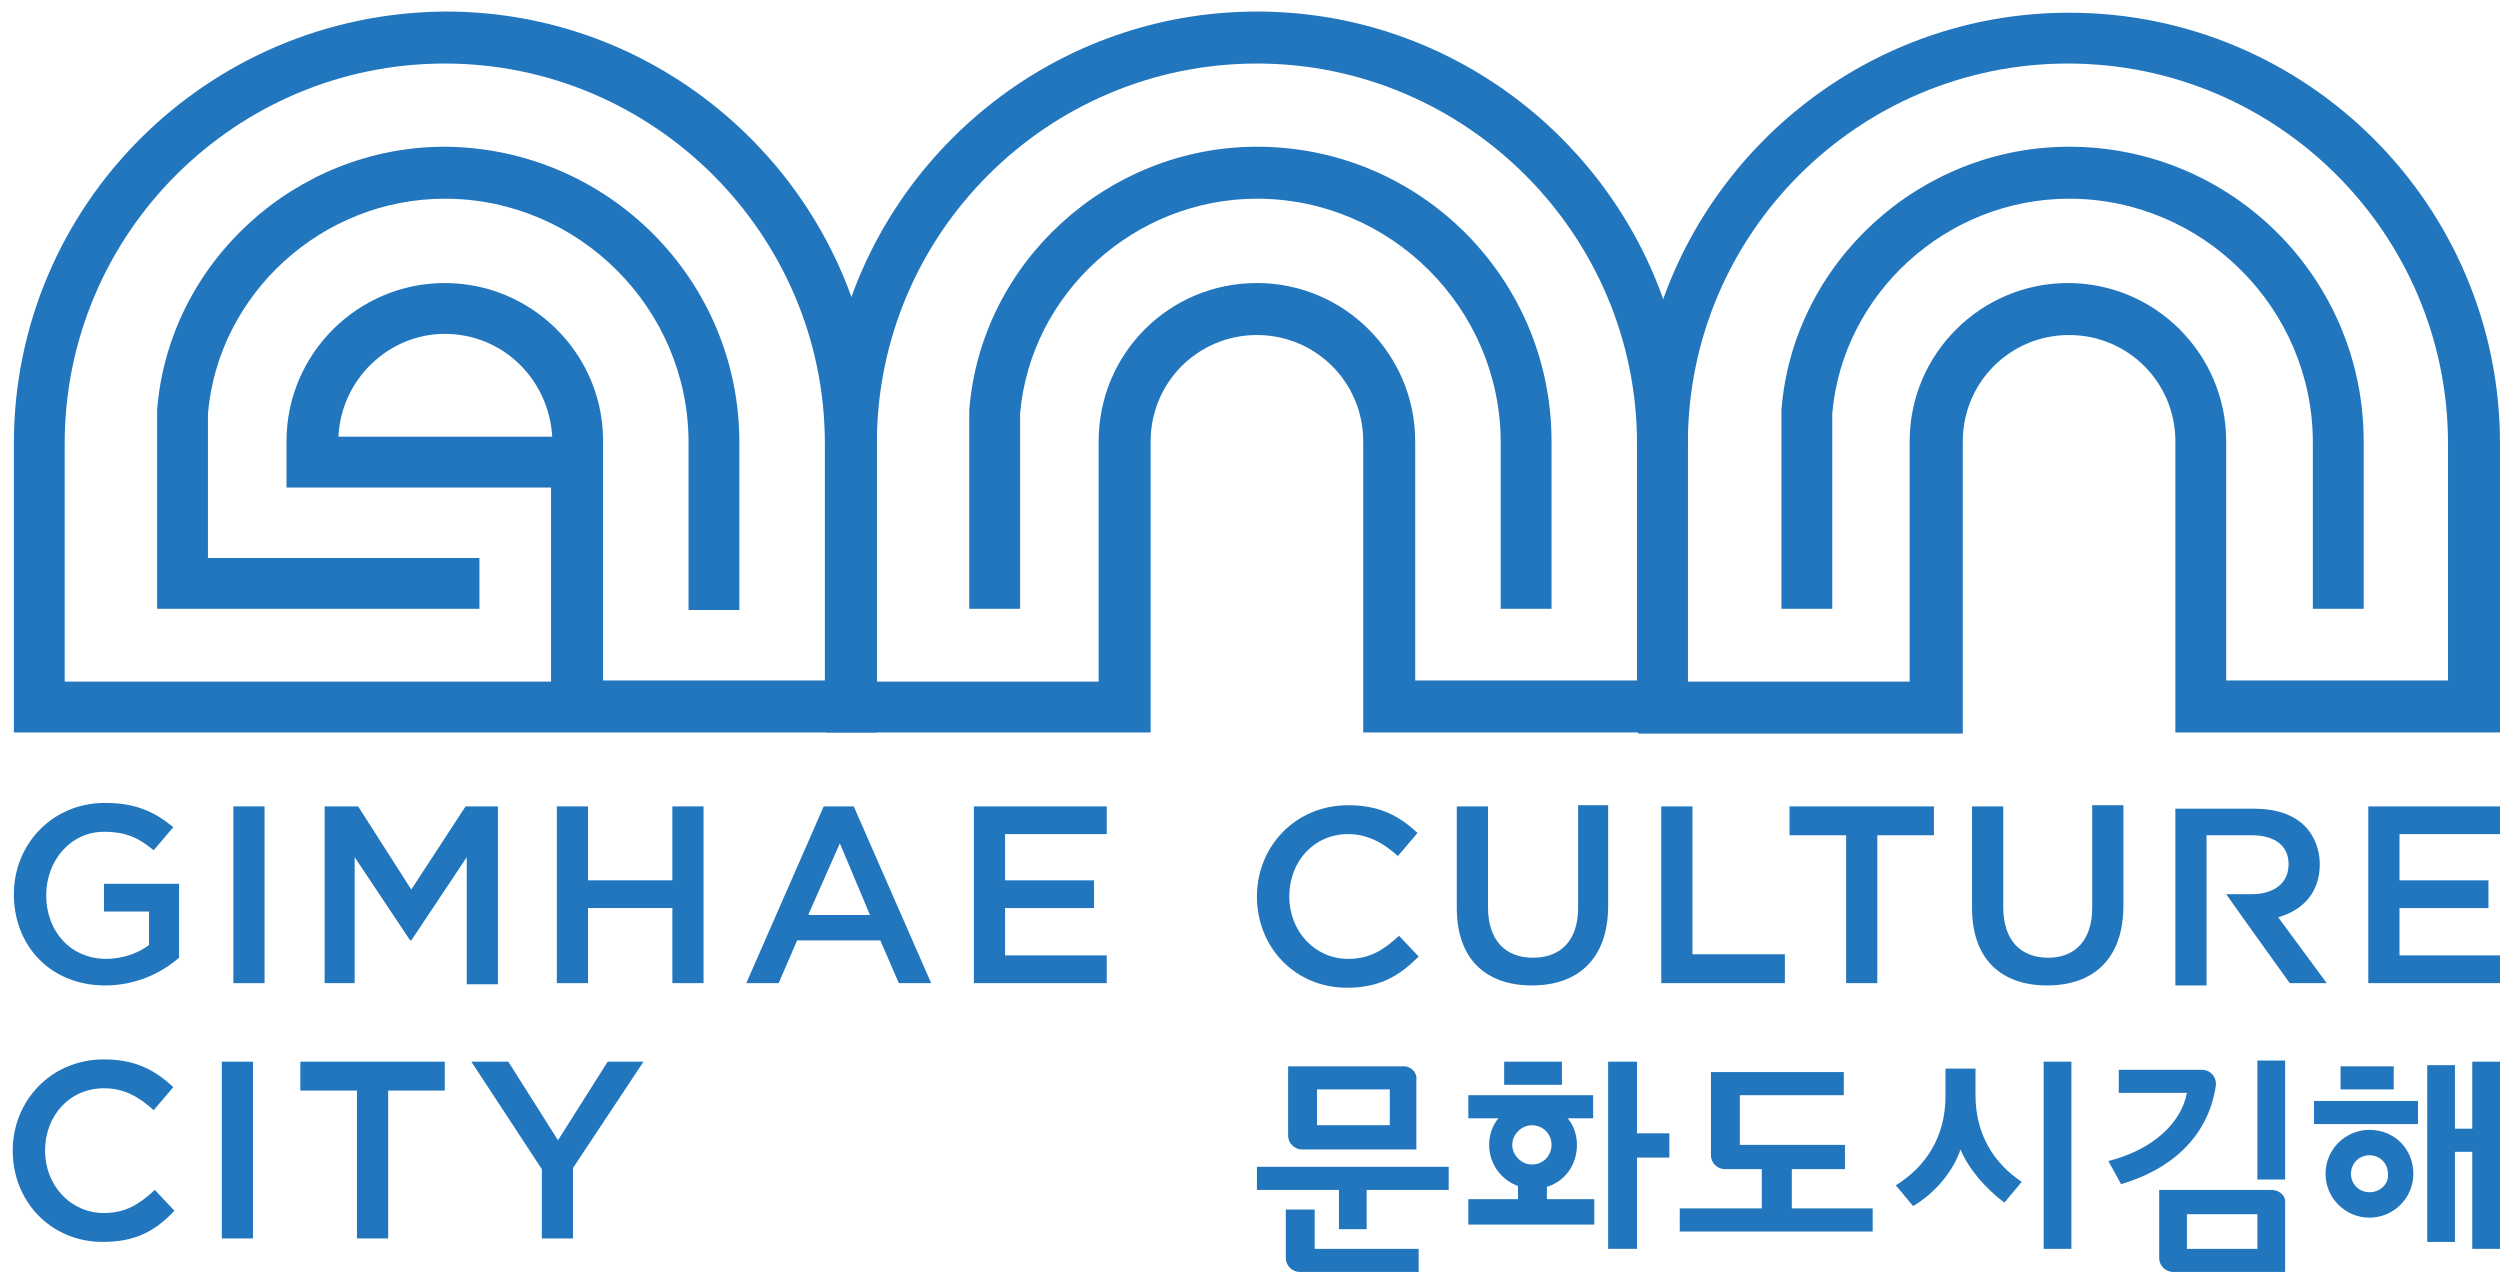
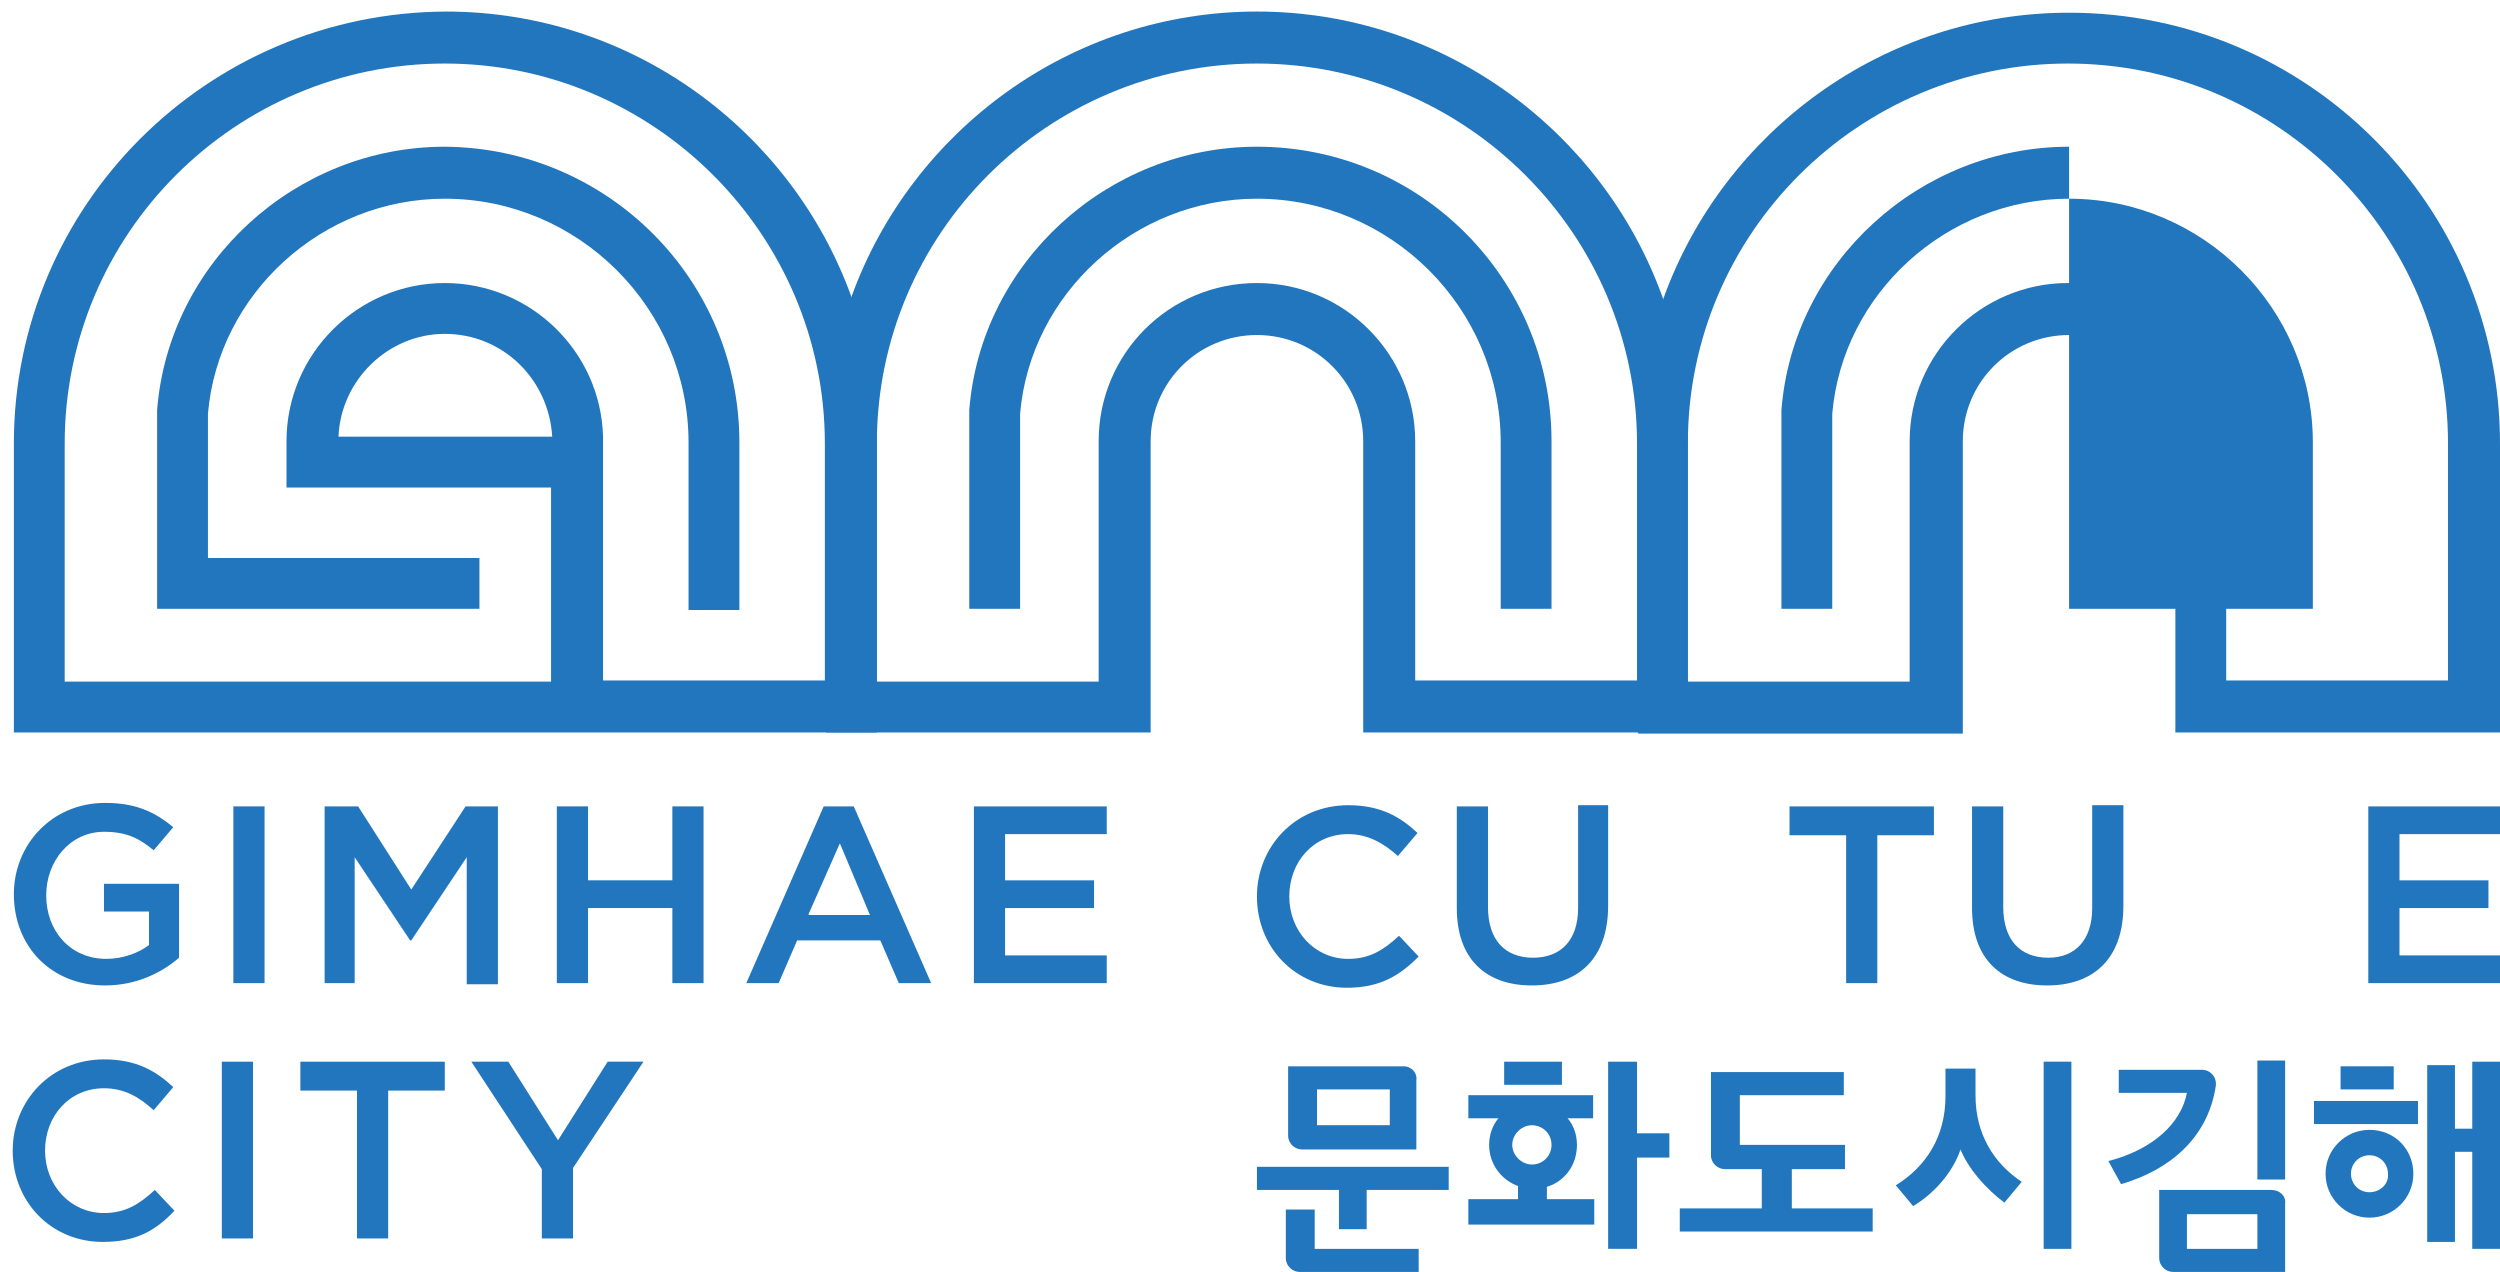
<svg xmlns="http://www.w3.org/2000/svg" version="1.1" id="레이어_1" x="0px" y="0px" width="216.4px" height="110.1px" viewBox="0 0 216.4 110.1" style="enable-background:new 0 0 216.4 110.1;" xml:space="preserve">
  <g>
    <g>
      <g>
        <g>
          <g>
            <path style="fill:#2276BD;" d="M41.5,52.7H13.6l0-17.2c1-12.8,12-22.8,24.9-22.8C52.6,12.8,64,24.2,64,38.3v14.5h-4.4V38.3       c0-11.6-9.5-21.1-21.1-21.1c-10.6,0-19.6,8.2-20.5,18.6v12.5h23.5V52.7z" />
          </g>
          <g>
            <path style="fill:#2276BD;" d="M73.7,25.7c-5.2-14.4-19-24.7-35.1-24.7C17.9,1.1,1.2,17.8,1.2,38.4v25h74.7v-25       C75.9,34,75.1,29.7,73.7,25.7z M71.4,58.9H52.2V37.8h0c-0.2-7.4-6.3-13.3-13.7-13.3c-7.5,0-13.7,6.1-13.7,13.7v4h22.9v16.8H5.6       V38.4c0-18.2,14.8-32.9,32.9-32.9c18.1,0,32.9,14.8,32.9,32.9V58.9z M47.8,37.8H29.3c0.2-4.9,4.3-8.9,9.2-8.9       C43.5,28.9,47.5,32.8,47.8,37.8z" />
          </g>
        </g>
      </g>
      <g>
        <g>
          <g>
            <path style="fill:#2276BD;" d="M134.3,52.7h-4.4V38.3c0-11.6-9.5-21.1-21.1-21.1c-10.6,0-19.6,8.2-20.5,18.6v16.9h-4.4l0-17.2       c1-12.8,12-22.8,24.9-22.8c14.1,0,25.5,11.4,25.5,25.5V52.7z" />
          </g>
          <g>
            <path style="fill:#2276BD;" d="M143.9,25.7c-5.2-14.4-19-24.7-35.1-24.7c-16.1,0-29.9,10.3-35.1,24.7c-1.4,4-2.2,8.2-2.2,12.7       v25h28.1V38.2c0-5.1,4.1-9.2,9.2-9.2c5.1,0,9.2,4.1,9.2,9.2v25.2h28.1v-25C146.1,34,145.4,29.7,143.9,25.7z M141.7,58.9h-19.2       V38.2c0-7.5-6.1-13.7-13.7-13.7s-13.7,6.1-13.7,13.7v20.8H75.9V38.4c0-18.2,14.8-32.9,32.9-32.9c18.1,0,32.9,14.8,32.9,32.9       V58.9z" />
          </g>
        </g>
      </g>
      <g>
        <g>
          <g>
-             <path style="fill:#2276BD;" d="M204.6,52.7h-4.4V38.3c0-11.6-9.5-21.1-21.1-21.1c-10.6,0-19.6,8.2-20.5,18.6v16.9h-4.4l0-17.2       c1-12.8,12-22.8,24.9-22.8c14.1,0,25.5,11.4,25.5,25.5V52.7z" />
+             <path style="fill:#2276BD;" d="M204.6,52.7h-4.4V38.3c0-11.6-9.5-21.1-21.1-21.1c-10.6,0-19.6,8.2-20.5,18.6v16.9h-4.4l0-17.2       c1-12.8,12-22.8,24.9-22.8V52.7z" />
          </g>
          <g>
            <path style="fill:#2276BD;" d="M179.1,1.1c-16.1,0-29.9,10.3-35.1,24.7c-1.4,4-2.2,8.2-2.2,12.7v25h28.1V38.2       c0-5.1,4.1-9.2,9.2-9.2c5.1,0,9.2,4.1,9.2,9.2v25.2h28.1v-25C216.4,17.8,199.7,1.1,179.1,1.1z M212,58.9h-19.3V38.2       c0-7.5-6.1-13.7-13.7-13.7c-7.5,0-13.7,6.1-13.7,13.7v20.8h-19.2V38.4c0-18.2,14.8-32.9,32.9-32.9c18.2,0,32.9,14.8,32.9,32.9       V58.9z" />
          </g>
        </g>
      </g>
    </g>
    <g>
      <g>
        <rect x="130.2" y="91.9" style="fill:#2276BD;" width="5" height="2" />
        <polygon style="fill:#2276BD;" points="141.7,98.1 141.7,91.9 139.2,91.9 139.2,108.1 141.7,108.1 141.7,100.2 144.5,100.2      144.5,98.1    " />
        <path style="fill:#2276BD;" d="M127.1,94.8v2h10.8v-2H127.1z M133.9,103.8v-1.3l-2.5,0v1.3h-4.3v2.2h10.9v-2.2H133.9z" />
        <path style="fill:#2276BD;" d="M108.8,101v2h7.1v3.4h2.4v-3.4h7.1v-2H108.8z M113.8,108.1v-3.4h-2.5v4.2c0,0.7,0.6,1.2,1.2,1.2     h10.3v-2H113.8z M121.5,92.3h-10v6c0,0.7,0.6,1.2,1.2,1.2h9.9v-6C122.7,92.9,122.2,92.3,121.5,92.3z M120.3,97.4H114v-3.1h6.3     V97.4z" />
        <path style="fill:#2276BD;" d="M155.1,104.6v-3.4h4.6v-2.1h-9.1v-4.3h9v-2h-11.5v7.2c0,0.7,0.6,1.2,1.2,1.2h3.2v3.4h-7.1v2h16.7     v-2H155.1z" />
        <path style="fill:#2276BD;" d="M171,94.8v-2.3h-2.6v2.4c0,3.5-1.7,6.1-4.3,7.7l1.5,1.8c2-1.2,3.5-3.1,4.1-4.9     c0.7,1.7,2.2,3.4,3.8,4.6l1.5-1.8C172.6,100.7,171,98.2,171,94.8z M176.9,91.9v16.2h2.4V91.9H176.9z" />
        <path style="fill:#2276BD;" d="M190.6,92.6h-7.2v2h5.9c-0.5,2.6-2.9,4.9-6.8,5.9l1.1,2c4.1-1.2,7.5-3.9,8.2-8.5     C191.9,93.2,191.3,92.6,190.6,92.6z M196.6,103h-9.7v5.9c0,0.7,0.6,1.2,1.2,1.2h9.7v-5.9C197.9,103.5,197.3,103,196.6,103z      M195.4,108.1h-6.1v-3h6.1V108.1z M195.4,91.8v10.3h2.4V91.8H195.4z" />
        <path style="fill:#2276BD;" d="M200.3,95.3v2h9v-2H200.3z M202.6,92.3v2h4.6v-2H202.6z M214,91.9v5.8h-1.5v-5.5h-2.4v15.3h2.4     v-7.8h1.5v8.4h2.4V91.9H214z" />
        <path style="fill:#2276BD;" d="M135.7,96.8c-0.7-0.9-1.8-1.5-3-1.5c-1.2,0-2.3,0.6-3,1.5c-0.5,0.6-0.8,1.4-0.8,2.3     c0,1.7,1.1,3.1,2.6,3.6c0.4,0.1,0.8,0.2,1.2,0.2c0.5,0,0.9-0.1,1.3-0.2c1.5-0.5,2.5-1.9,2.5-3.6     C136.5,98.2,136.2,97.4,135.7,96.8z M132.6,100.8c-0.9,0-1.7-0.8-1.7-1.7c0-0.9,0.8-1.7,1.7-1.7c0.9,0,1.7,0.7,1.7,1.7     C134.3,100,133.6,100.8,132.6,100.8z" />
        <path style="fill:#2276BD;" d="M205.1,97.8c-2.1,0-3.8,1.7-3.8,3.8s1.7,3.8,3.8,3.8s3.8-1.7,3.8-3.8S207.3,97.8,205.1,97.8z      M205.1,103.2c-0.9,0-1.6-0.7-1.6-1.6c0-0.9,0.7-1.6,1.6-1.6c0.9,0,1.6,0.7,1.6,1.6C206.8,102.5,206,103.2,205.1,103.2z" />
      </g>
      <g>
        <path style="fill:#2276BD;" d="M9,76.6v2.3h3.9v2.9C12,82.5,10.6,83,9.2,83C6.1,83,4,80.6,4,77.5v0C4,74.5,6.1,72,9,72     c2,0,3.1,0.6,4.3,1.6l1.7-2c-1.6-1.3-3.2-2.1-5.9-2.1c-4.6,0-7.9,3.6-7.9,7.9v0c0,4.5,3.2,7.9,7.9,7.9c2.7,0,4.9-1.1,6.4-2.4     v-6.4H9z" />
        <path style="fill:#2276BD;" d="M20.2,69.8v15.3h2.7V69.8H20.2z" />
        <path style="fill:#2276BD;" d="M40.3,69.8l-4.7,7.2L31,69.8h-2.9v15.3h2.6V74.2l4.8,7.2h0.1l4.8-7.2v11h2.7V69.8H40.3z" />
        <path style="fill:#2276BD;" d="M58.2,69.8v6.4h-7.3v-6.4h-2.7v15.3h2.7v-6.5h7.3v6.5h2.7V69.8H58.2z" />
        <path style="fill:#2276BD;" d="M95.8,72.2v-2.4H84.3v15.3h11.5v-2.4H87v-4.1h7.7v-2.4H87v-4H95.8z" />
        <path style="fill:#2276BD;" d="M121.1,81c-1.3,1.2-2.5,2-4.4,2c-2.9,0-5.1-2.4-5.1-5.4v0c0-3,2.1-5.4,5.1-5.4     c1.7,0,3.1,0.8,4.3,1.9l1.7-2c-1.5-1.4-3.2-2.4-6-2.4c-4.6,0-7.9,3.6-7.9,7.9v0c0,4.4,3.3,7.9,7.8,7.9c2.9,0,4.6-1.1,6.2-2.7     L121.1,81z" />
        <path style="fill:#2276BD;" d="M136.6,69.8v8.8c0,2.8-1.5,4.3-3.9,4.3c-2.4,0-3.9-1.5-3.9-4.4v-8.7h-2.7v8.8     c0,4.4,2.5,6.7,6.5,6.7c4,0,6.6-2.3,6.6-6.9v-8.7H136.6z" />
-         <path style="fill:#2276BD;" d="M146.5,82.7V69.8h-2.7v15.3h10.7v-2.5H146.5z" />
        <path style="fill:#2276BD;" d="M154.9,69.8v2.5h4.9v12.8h2.7V72.3h4.9v-2.5H154.9z" />
        <path style="fill:#2276BD;" d="M181.1,69.8v8.8c0,2.8-1.5,4.3-3.8,4.3c-2.4,0-3.9-1.5-3.9-4.4v-8.7h-2.7v8.8     c0,4.4,2.5,6.7,6.5,6.7c4,0,6.6-2.3,6.6-6.9v-8.7H181.1z" />
-         <path style="fill:#2276BD;" d="M197.2,79.4c2.1-0.6,3.6-2.1,3.6-4.6v0c0-1.3-0.5-2.5-1.3-3.3c-1-1-2.5-1.5-4.4-1.5h-6.8v15.3h2.7     V72.3h3.9c2,0,3.2,0.9,3.2,2.5v0c0,1.6-1.2,2.6-3.2,2.6h-2.2l1.7,2.4l3.8,5.3h3.2L197.2,79.4z" />
        <path style="fill:#2276BD;" d="M216.4,72.2v-2.4H205v15.3h11.5v-2.4h-8.8v-4.1h7.7v-2.4h-7.7v-4H216.4z" />
        <path style="fill:#2276BD;" d="M13.4,103c-1.3,1.2-2.5,2-4.4,2c-2.9,0-5.1-2.4-5.1-5.4v0c0-3,2.1-5.4,5.1-5.4     c1.8,0,3.1,0.8,4.3,1.9l1.7-2c-1.5-1.4-3.2-2.4-6-2.4c-4.6,0-7.9,3.6-7.9,7.9v0c0,4.4,3.3,7.9,7.8,7.9c2.9,0,4.6-1,6.2-2.7     L13.4,103z" />
        <path style="fill:#2276BD;" d="M19.2,91.9v15.3h2.7V91.9H19.2z" />
        <path style="fill:#2276BD;" d="M26,91.9v2.5h4.9v12.8h2.7V94.4h4.9v-2.5H26z" />
        <path style="fill:#2276BD;" d="M52.6,91.9l-4.3,6.8L44,91.9h-3.2l6.1,9.3v6h2.7v-6.1l6.1-9.2H52.6z" />
        <path style="fill:#2276BD;" d="M73.9,69.8h-2.6l-6.7,15.3h2.8l1.6-3.7h7.2h0l1.6,3.7h2.8L73.9,69.8z M70,79.1l2.7-6.1l2.1,5     l0.5,1.2h0H70z" />
      </g>
    </g>
  </g>
</svg>